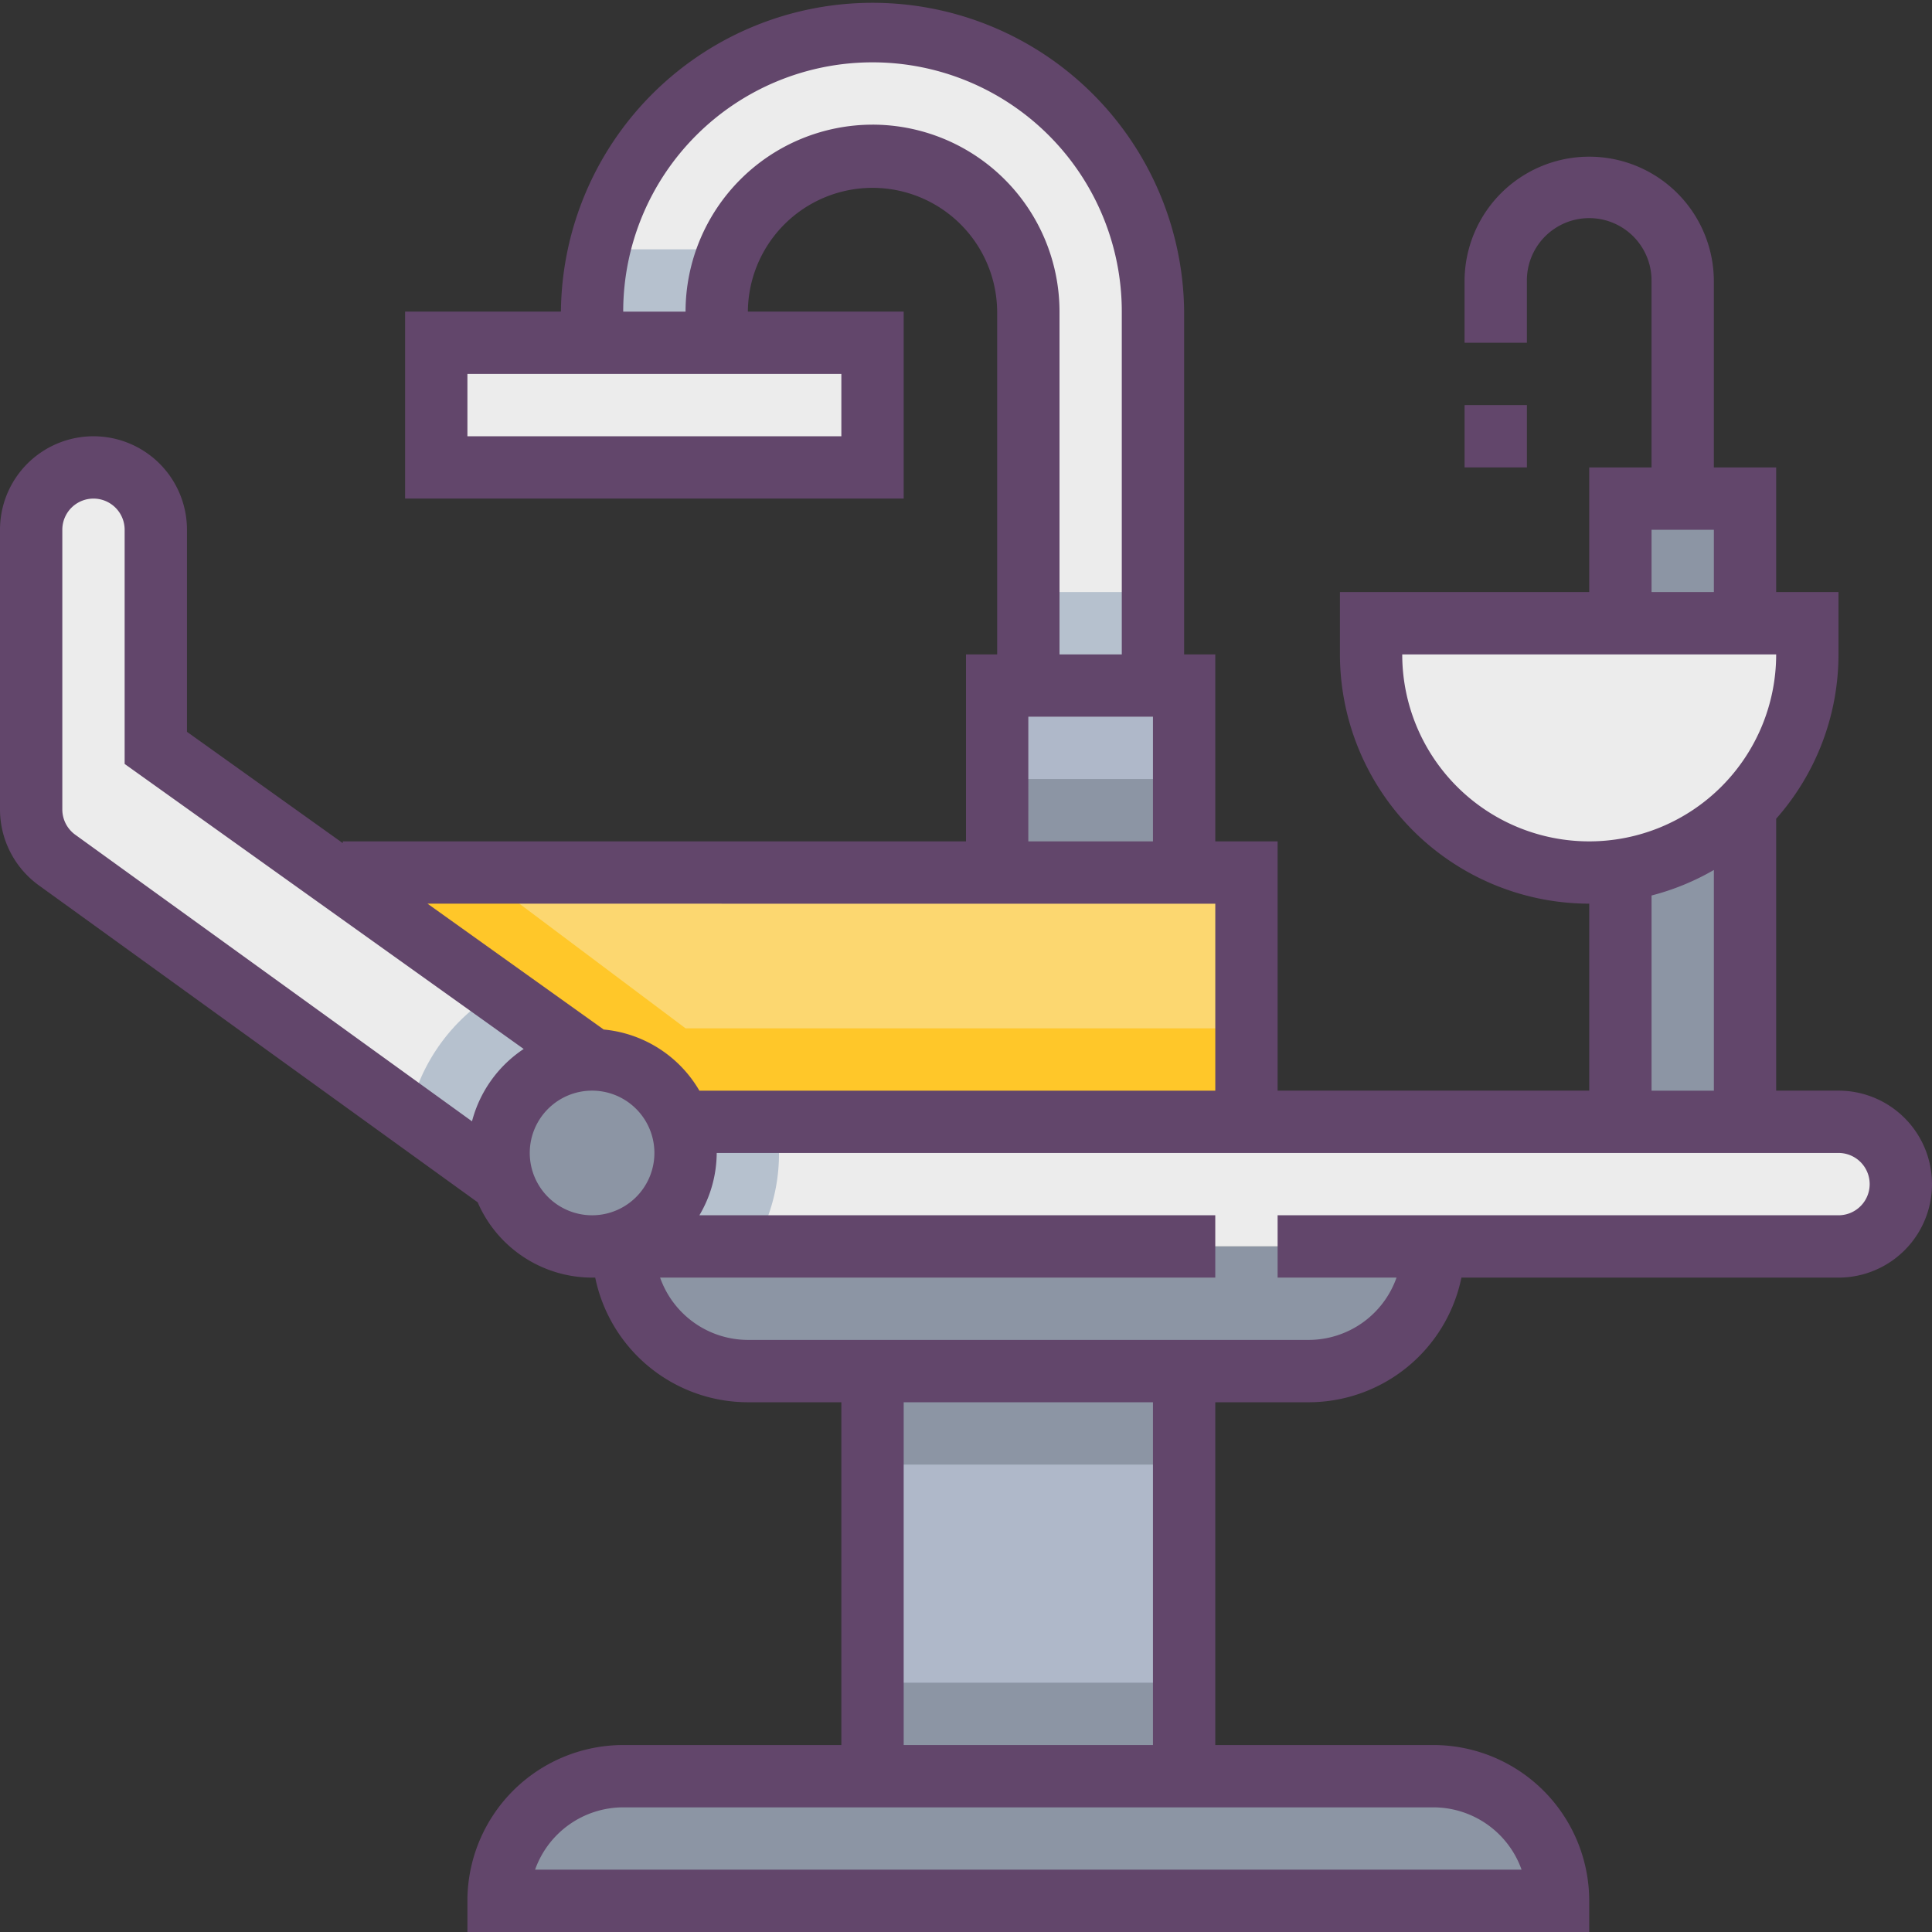
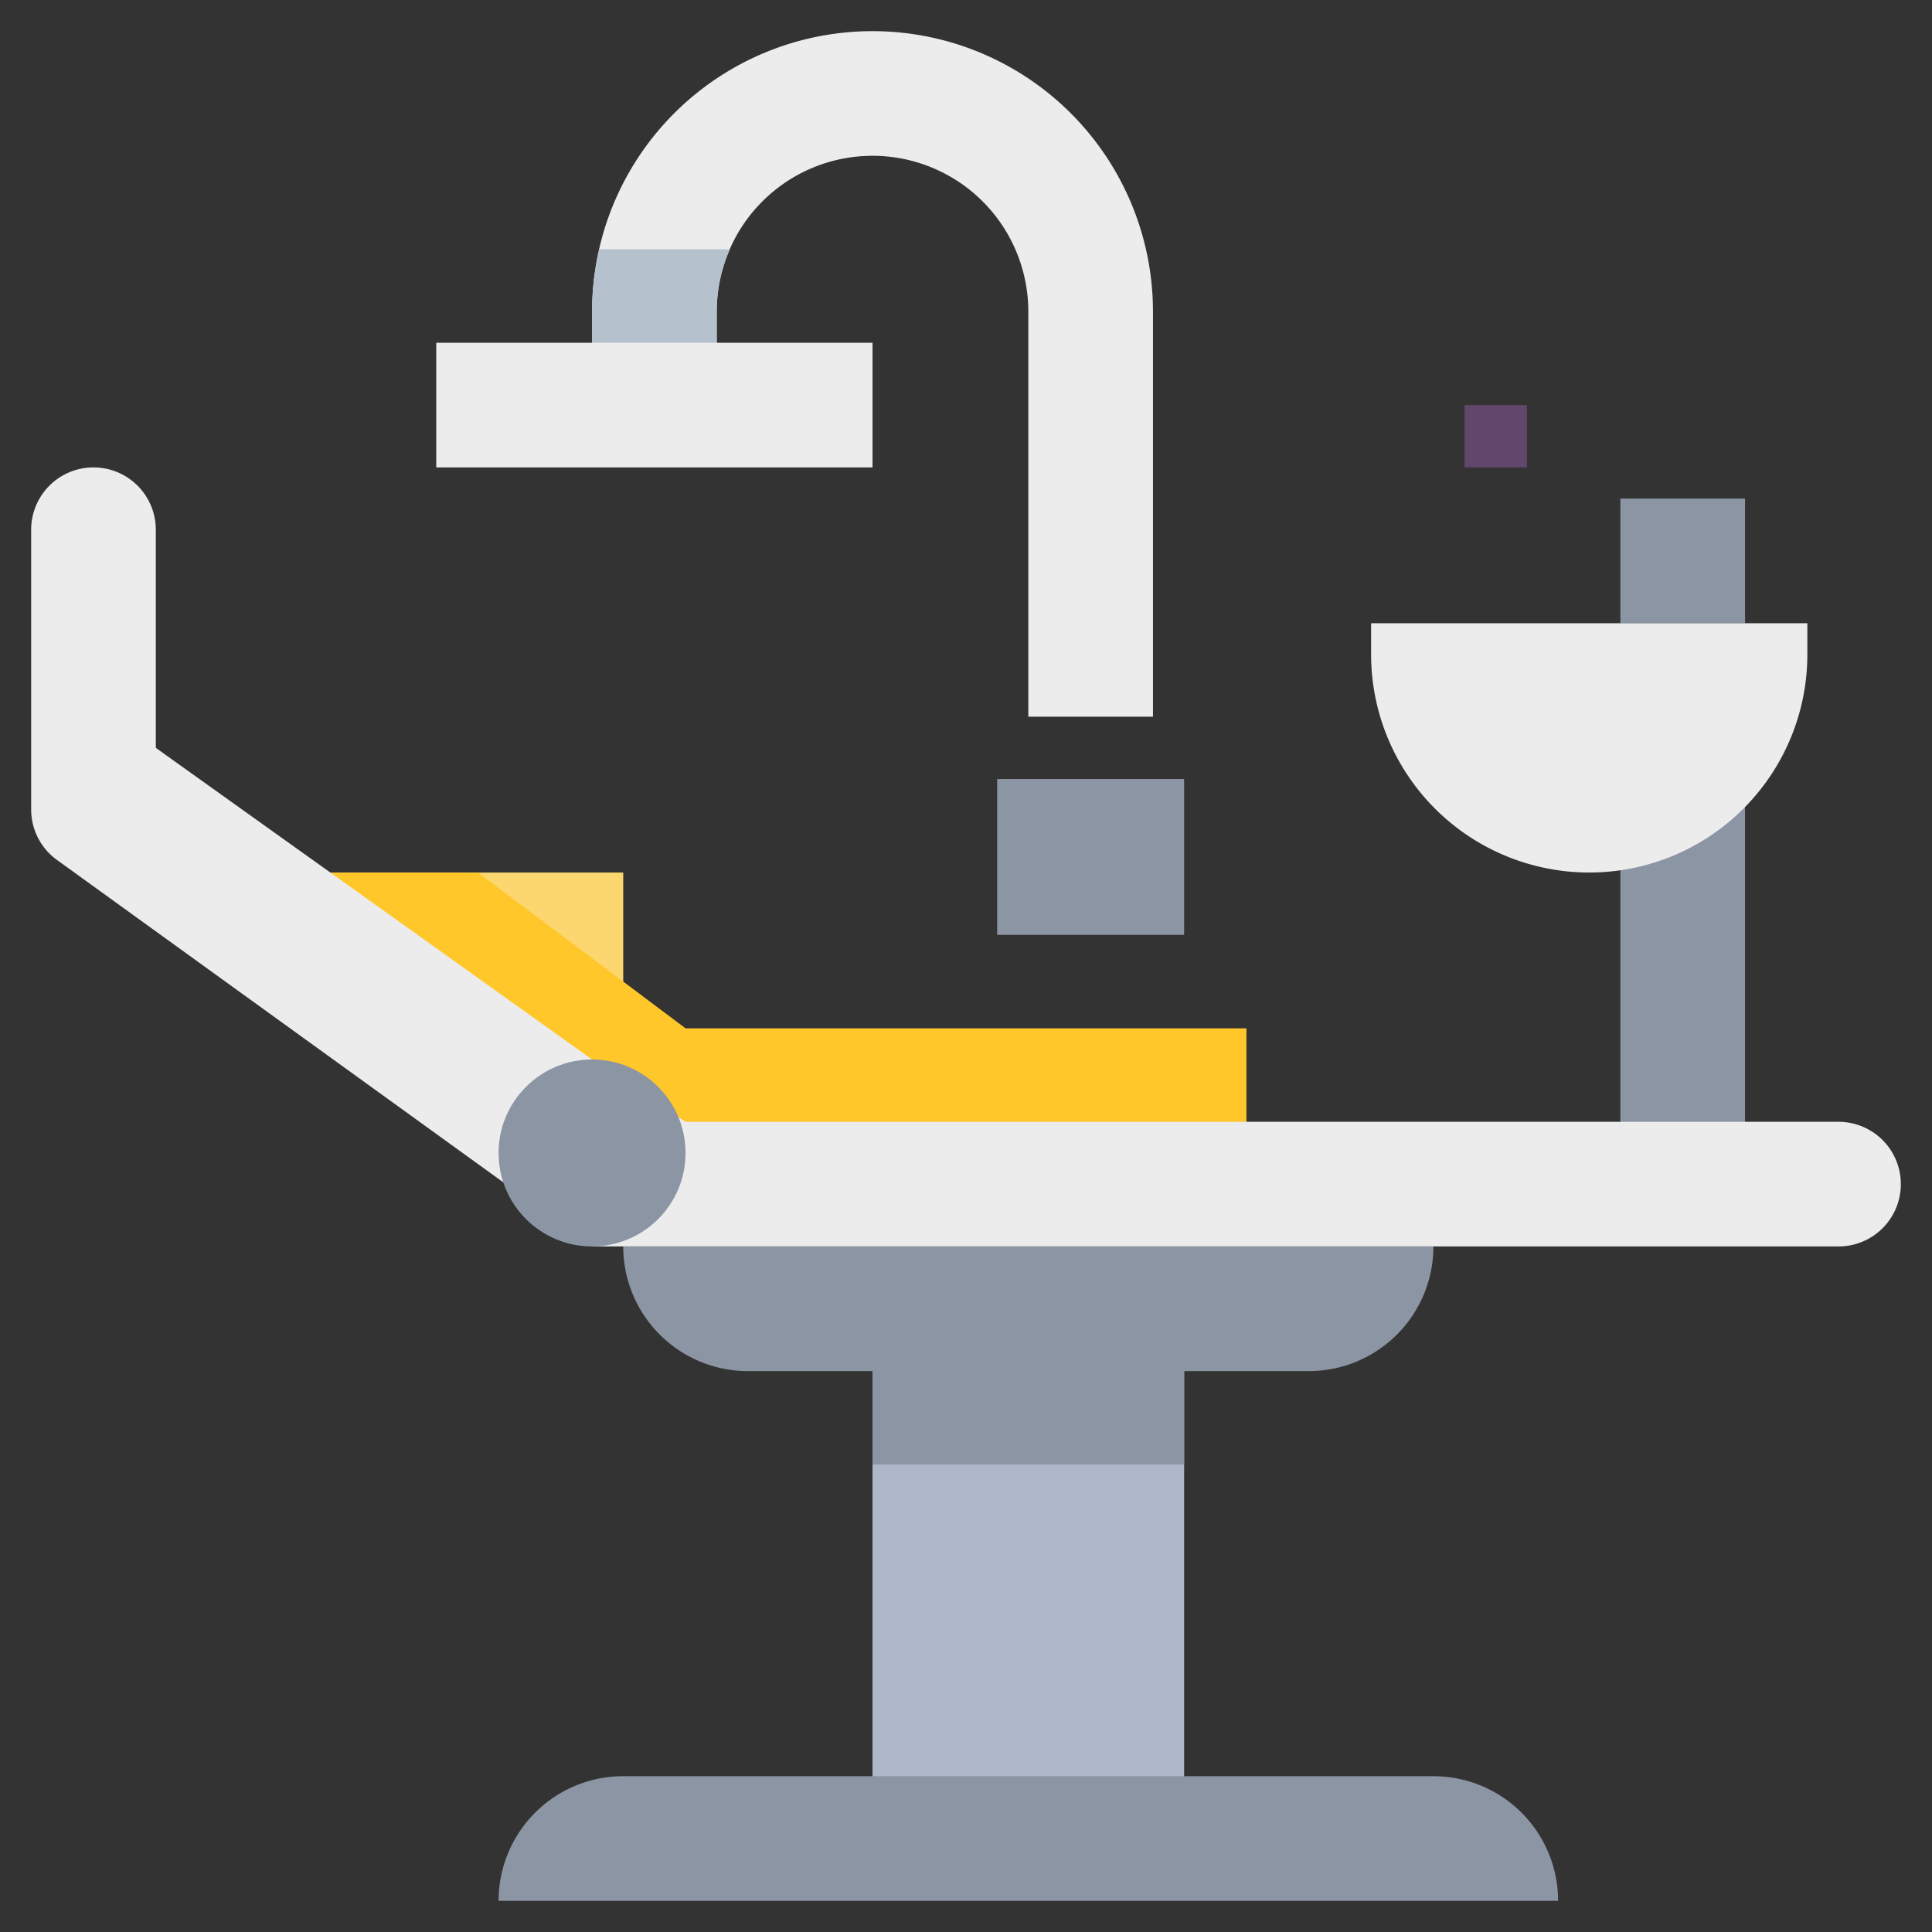
<svg xmlns="http://www.w3.org/2000/svg" width="305.98" height="305.98" viewBox="0 0 305.98 305.98">
  <rect x="0" y="0" width="305.98" height="305.98" fill="#333333" stroke="none" />
  <g id="_026-dentist-chair" data-name="026-dentist-chair" transform="translate(0)">
    <rect id="Rectangle_73" data-name="Rectangle 73" width="19.741" height="69.092" transform="translate(256.629 118.444)" fill="#8c95a4" />
-     <rect id="Rectangle_74" data-name="Rectangle 74" width="29.611" height="39.481" transform="translate(157.926 108.574)" fill="#afb8c9" />
    <rect id="Rectangle_75" data-name="Rectangle 75" width="29.611" height="24.676" transform="translate(157.926 123.379)" fill="#8c95a4" />
-     <path id="Path_21" data-name="Path 21" d="M123.222,268.416h98.7V224H64Z" transform="translate(-24.518 -85.815)" fill="#fcd770" />
+     <path id="Path_21" data-name="Path 21" d="M123.222,268.416V224H64Z" transform="translate(-24.518 -85.815)" fill="#fcd770" />
    <path id="Path_22" data-name="Path 22" d="M133.092,248.676,100.19,224H64l59.222,44.416h98.7V248.676Z" transform="translate(-24.518 -85.815)" fill="#ffc729" />
    <rect id="Rectangle_76" data-name="Rectangle 76" width="49.352" height="78.963" transform="translate(138.185 207.277)" fill="#afb8c9" />
    <g id="Group_23" data-name="Group 23" transform="translate(138.185 207.277)">
-       <rect id="Rectangle_77" data-name="Rectangle 77" width="49.352" height="19.741" transform="translate(0 59.222)" fill="#8c95a4" />
      <rect id="Rectangle_78" data-name="Rectangle 78" width="49.352" height="24.676" fill="#8c95a4" />
    </g>
    <path id="Path_23" data-name="Path 23" d="M96.833,243.379H294.24a9.868,9.868,0,0,0,9.87-9.87h0a9.868,9.868,0,0,0-9.87-9.87h-182.6l-14.806-9.87L27.741,164.416V129.87A9.868,9.868,0,0,0,17.87,120h0A9.868,9.868,0,0,0,8,129.87v44.3a9.863,9.863,0,0,0,4.091,8l69.936,50.511Z" transform="translate(-3.065 -45.973)" fill="#ececec" />
-     <path id="Path_24" data-name="Path 24" d="M134.009,265.352l-14.983-10.7a29.613,29.613,0,0,0-13.986,19.39L119.2,284.269l14.805,10.694h25.618a29,29,0,0,0,3.548-19.741H148.815Z" transform="translate(-40.241 -97.557)" fill="#b6c1ce" />
    <g id="Group_24" data-name="Group 24" transform="translate(78.963 167.796)">
      <ellipse id="Ellipse_9" data-name="Ellipse 9" cx="14.805" cy="14.805" rx="14.805" ry="14.805" fill="#8c95a4" />
      <path id="Path_25" data-name="Path 25" d="M160,320a19.741,19.741,0,0,0,19.741,19.741h88.833A19.741,19.741,0,0,0,288.314,320Z" transform="translate(-140.259 -290.389)" fill="#8c95a4" />
      <path id="Path_26" data-name="Path 26" d="M295.8,475.741H128A19.742,19.742,0,0,1,147.741,456H276.055A19.742,19.742,0,0,1,295.8,475.741Z" transform="translate(-128 -342.491)" fill="#8c95a4" />
    </g>
    <path id="Path_27" data-name="Path 27" d="M152,62.287v-9.87A44.414,44.414,0,0,1,196.416,8h0a44.414,44.414,0,0,1,44.417,44.416v64.157H221.092V52.416a24.679,24.679,0,0,0-24.676-24.676h0a24.678,24.678,0,0,0-24.676,24.676v9.87Z" transform="translate(-58.232 -3.065)" fill="#ececec" />
-     <rect id="Rectangle_79" data-name="Rectangle 79" width="19.741" height="19.741" transform="translate(162.861 93.768)" fill="#b6c1ce" />
    <rect id="Rectangle_80" data-name="Rectangle 80" width="19.741" height="19.741" transform="translate(256.629 78.963)" fill="#8c95a4" />
    <path id="Path_28" data-name="Path 28" d="M386.546,199.481h0A34.546,34.546,0,0,1,352,164.935V160h69.092v4.935A34.546,34.546,0,0,1,386.546,199.481Z" transform="translate(-134.852 -61.297)" fill="#ececec" />
    <path id="Path_29" data-name="Path 29" d="M153.14,64A44.271,44.271,0,0,0,152,73.87v9.87h19.741V73.87A24.572,24.572,0,0,1,173.823,64Z" transform="translate(-58.232 -24.519)" fill="#b6c1ce" />
    <rect id="Rectangle_81" data-name="Rectangle 81" width="69.092" height="19.741" transform="translate(69.093 54.287)" fill="#ececec" />
-     <path id="Path_30" data-name="Path 30" d="M291.175,172.731H281.3V129.666a39.271,39.271,0,0,0,9.87-26.028v-9.87H281.3V74.027h-9.87V44.416a19.741,19.741,0,0,0-39.481,0v9.87h9.87v-9.87a9.87,9.87,0,0,1,19.741,0V74.027h-9.87V93.768H212.212v9.87a39.527,39.527,0,0,0,39.481,39.481v29.611H202.342V133.249h-9.87V103.638h-4.935V49.352a49.352,49.352,0,0,0-98.7,0H64.157V78.963H143.12V49.352H118.444a19.741,19.741,0,0,1,39.481,0v54.287H152.99v29.611h-98.7v.281L29.611,115.9v-32A14.805,14.805,0,0,0,0,83.9v44.308a14.849,14.849,0,0,0,6.139,12l69.512,50.205a19.766,19.766,0,0,0,18.117,11.928h.5a24.718,24.718,0,0,0,24.177,19.741h14.805v54.287H98.7a24.7,24.7,0,0,0-24.676,24.676v4.935H251.693v-4.935a24.7,24.7,0,0,0-24.676-24.676H192.471V222.082h14.806a24.722,24.722,0,0,0,24.177-19.741h59.72a14.805,14.805,0,1,0,0-29.611ZM261.564,83.9h9.87v9.87h-9.87Zm-39.481,19.741H281.3a29.611,29.611,0,0,1-59.222,0Zm39.481,38.183a39.3,39.3,0,0,0,9.87-4.042v34.951h-9.87Zm-128.314-82.6v9.87H74.027v-9.87Zm4.935-39.481a29.641,29.641,0,0,0-29.611,29.611H98.7a39.481,39.481,0,0,1,78.963,0v54.287H167.8V49.352A29.641,29.641,0,0,0,138.185,19.741Zm24.676,93.768H182.6v19.741H162.86Zm29.611,29.611v29.611H110.765a19.64,19.64,0,0,0-15.156-9.683L67.71,143.12ZM9.87,128.206V83.9a4.935,4.935,0,0,1,9.87,0v37.088l63.2,45.142a19.754,19.754,0,0,0-8.187,11.459L11.918,132.2A4.943,4.943,0,0,1,9.87,128.206ZM83.9,182.6a9.87,9.87,0,1,1,9.87,9.87A9.88,9.88,0,0,1,83.9,182.6ZM240.979,296.11H84.742a14.834,14.834,0,0,1,13.962-9.87H227.018A14.834,14.834,0,0,1,240.979,296.11ZM182.6,276.369H143.12V222.082H182.6Zm108.574-83.9H202.342v9.87h18.833a14.785,14.785,0,0,1-13.9,9.87H118.444a14.785,14.785,0,0,1-13.9-9.87h87.925v-9.87H110.765a19.538,19.538,0,0,0,2.744-9.87H291.175a4.935,4.935,0,1,1,0,9.87Z" transform="translate(0 0)" fill="#62466b" />
    <rect id="Rectangle_82" data-name="Rectangle 82" width="9.87" height="9.87" transform="translate(231.953 64.157)" fill="#62466b" />
  </g>
</svg>